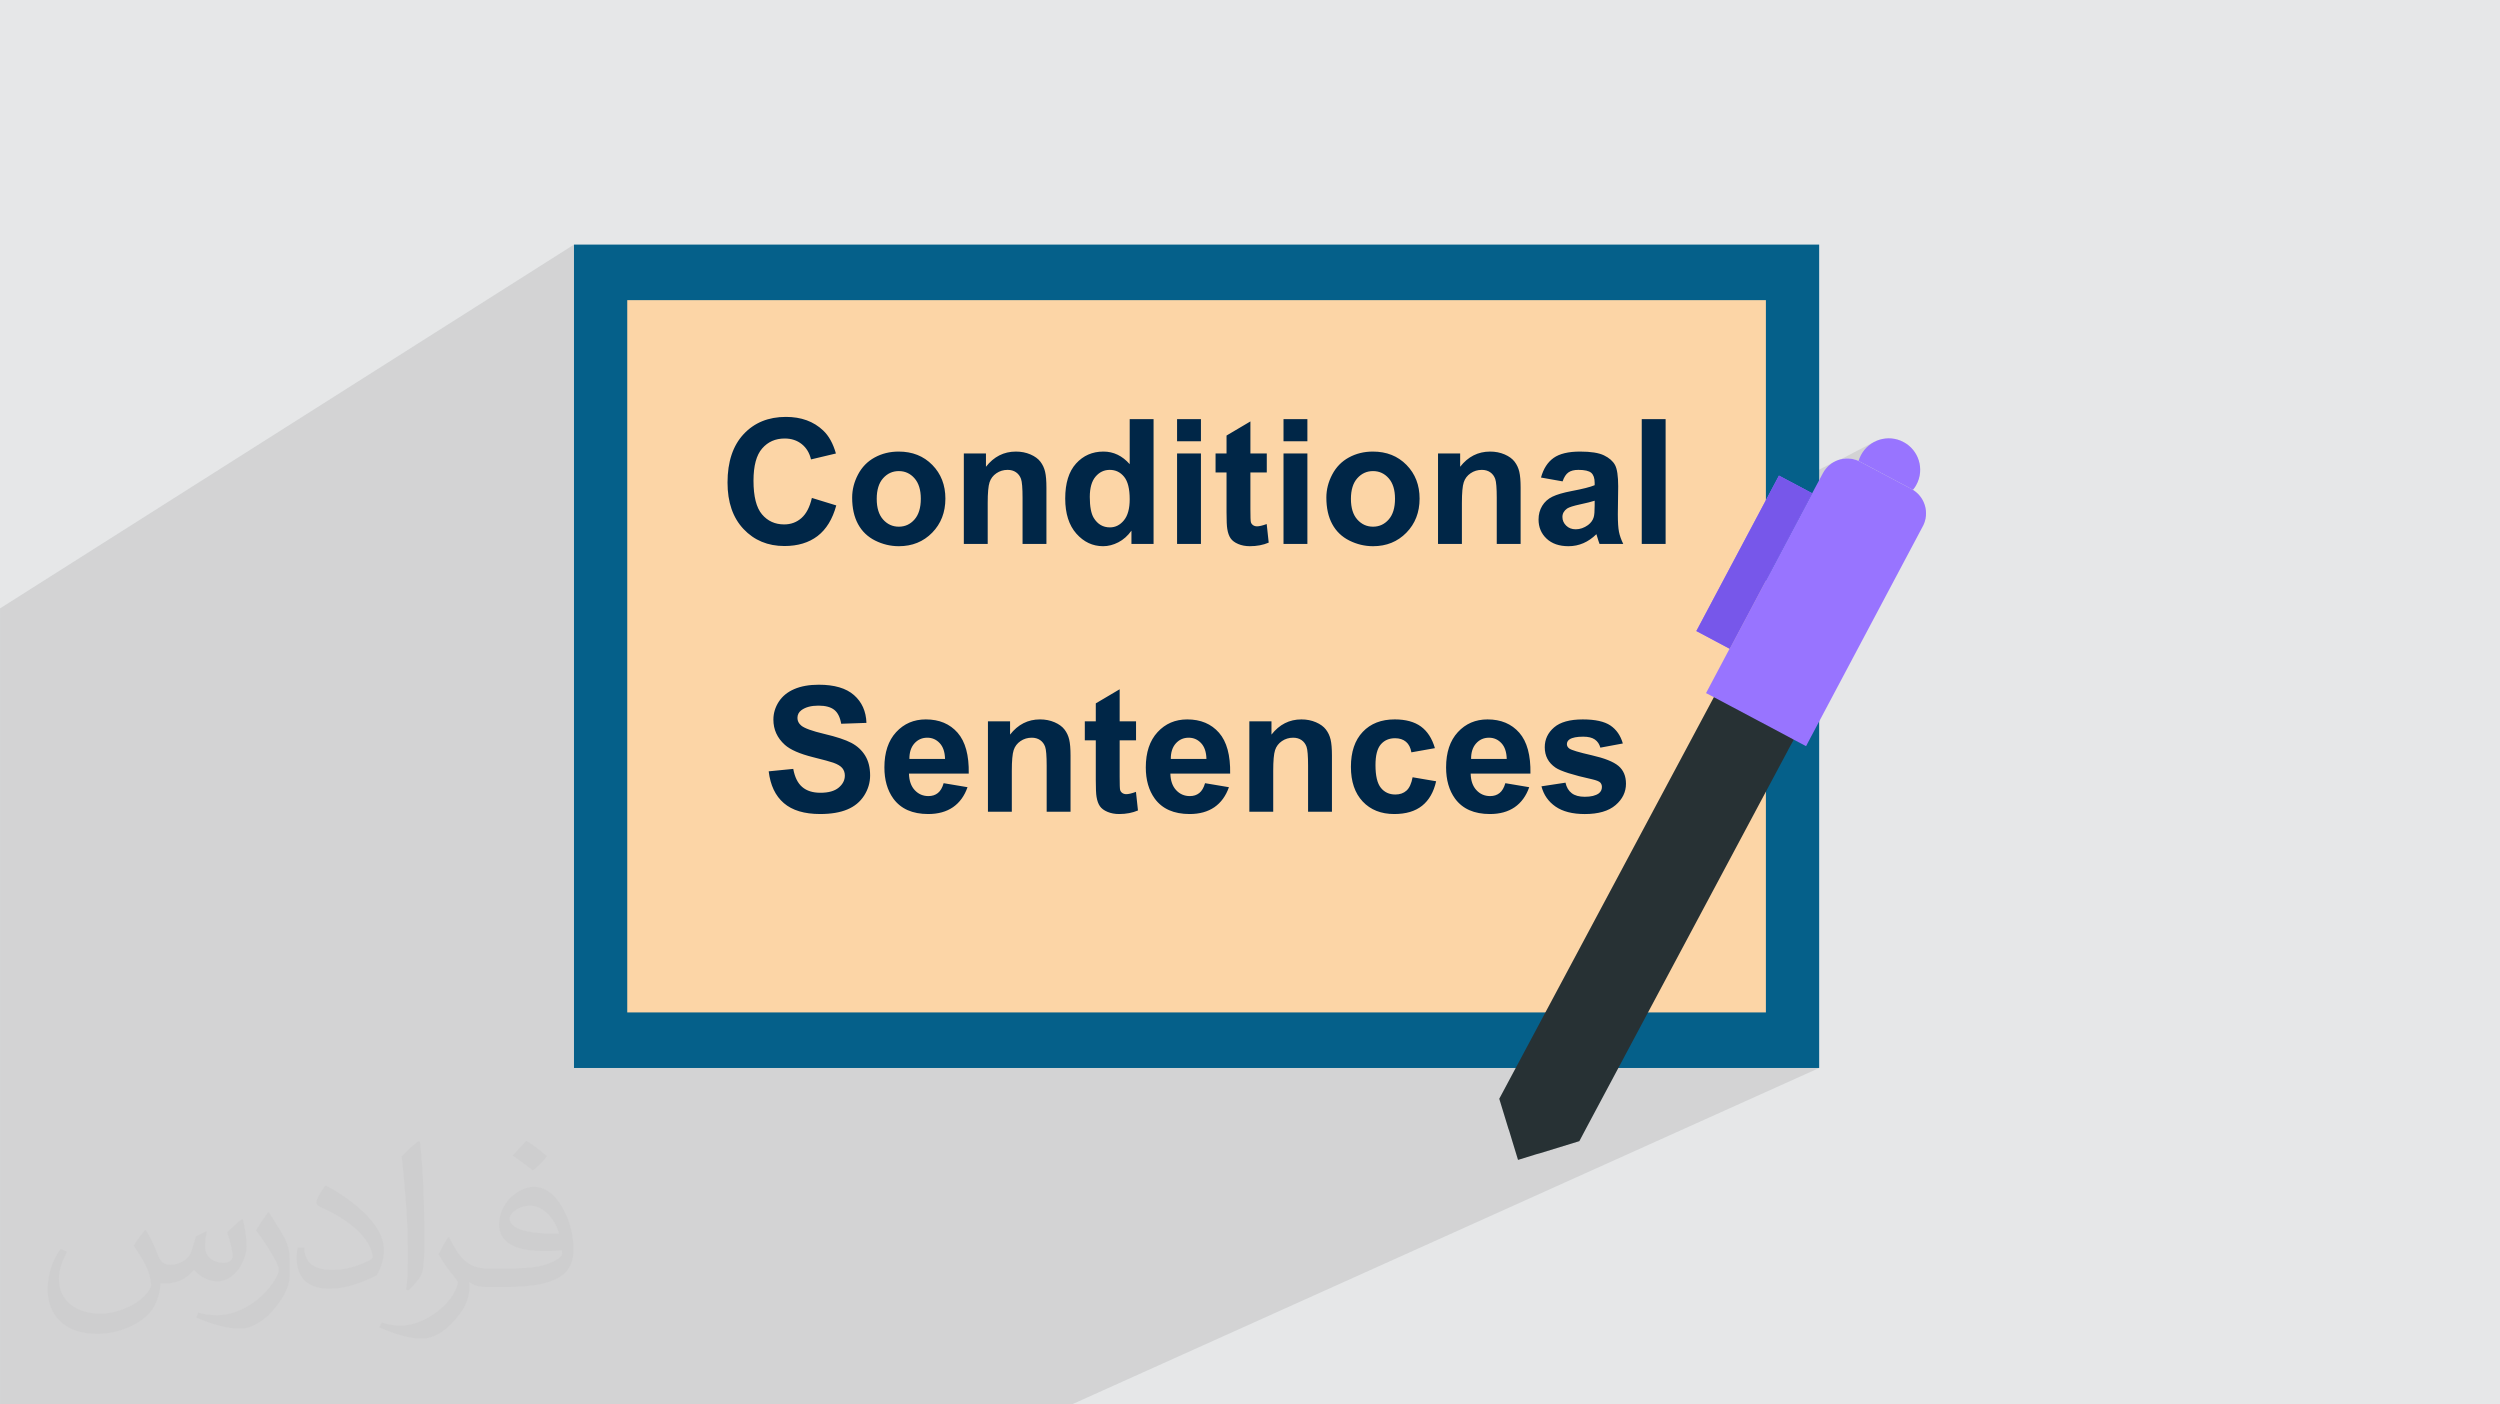
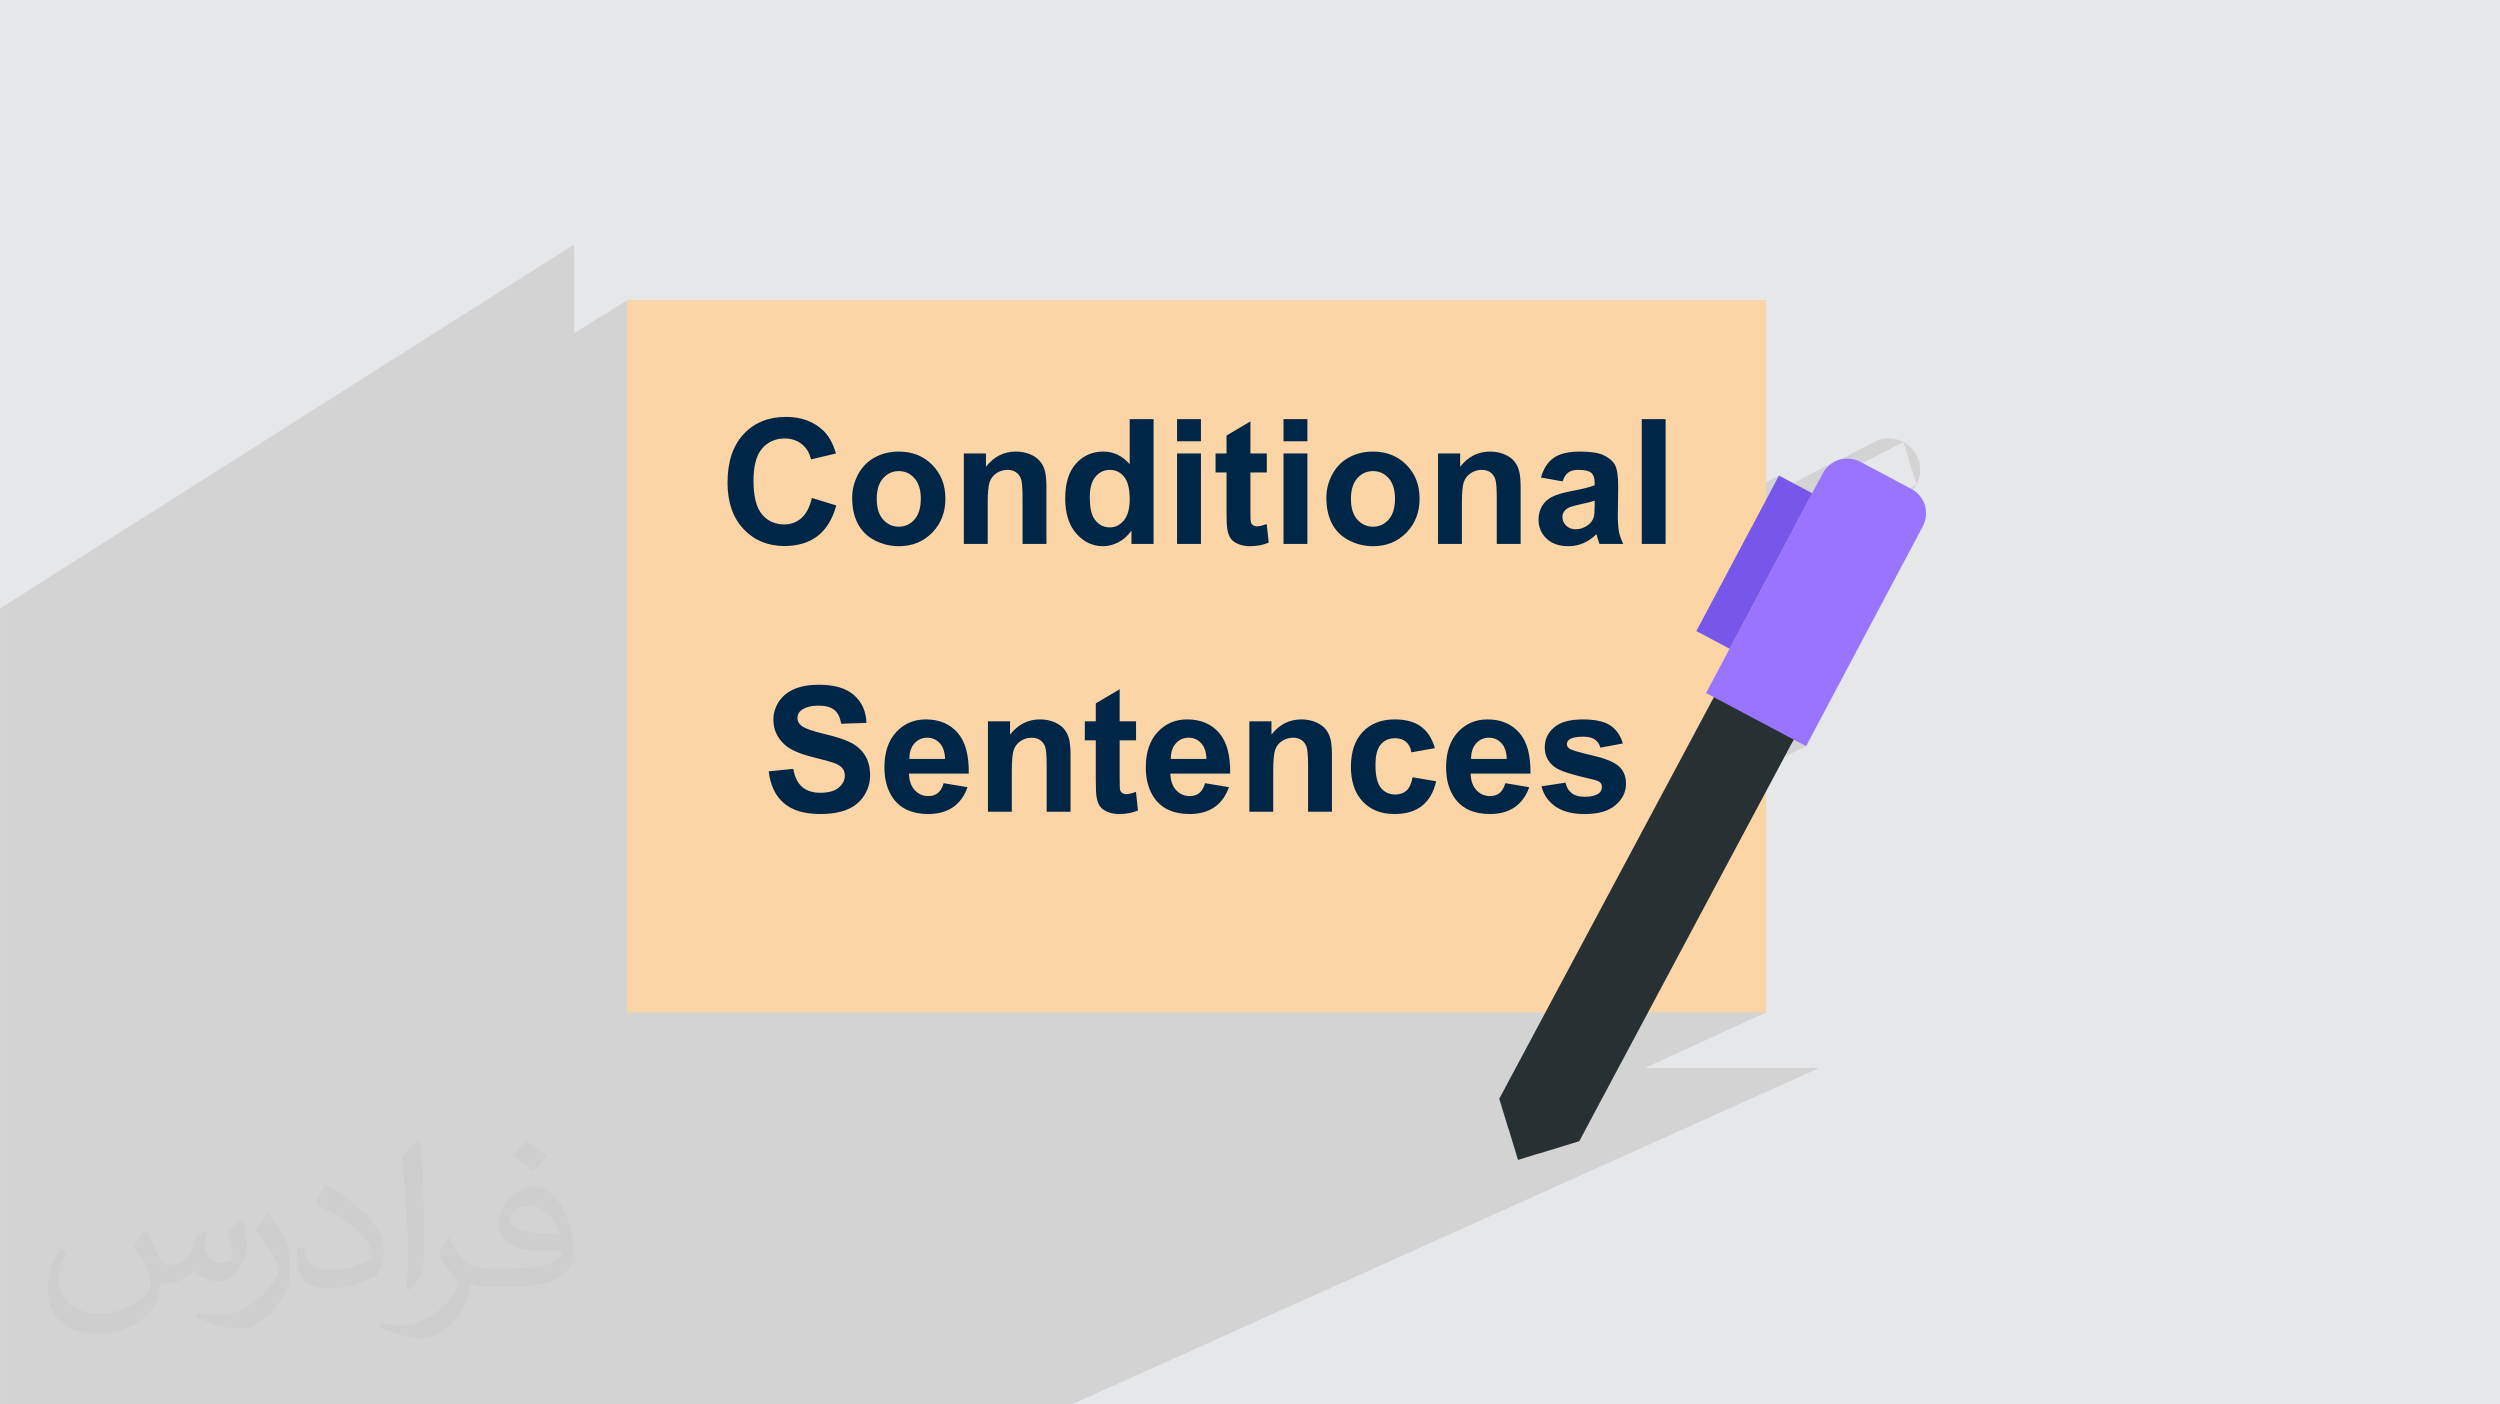
<svg xmlns="http://www.w3.org/2000/svg" xml:space="preserve" width="94.192mm" height="52.917mm" version="1.0" style="shape-rendering:geometricPrecision; text-rendering:geometricPrecision; image-rendering:optimizeQuality; fill-rule:evenodd; clip-rule:evenodd" viewBox="0 0 9404.92 5283.66">
  <defs>
    <style type="text/css">
   
    .fil9 {fill:none;fill-rule:nonzero}
    .fil4 {fill:#FCD5A6}
    .fil3 {fill:#05608A}
    .fil5 {fill:#002647;fill-rule:nonzero}
    .fil7 {fill:#273134;fill-rule:nonzero}
    .fil10 {fill:#7757EA;fill-rule:nonzero}
    .fil8 {fill:#9874FF;fill-rule:nonzero}
    .fil2 {fill:#373435;fill-opacity:0.031}
    .fil1 {fill:#2B2A29;fill-opacity:0.102}
    .fil6 {fill:black;fill-rule:nonzero;fill-opacity:0.102}
    .fil0 {fill:#E6E7E8}
   
  </style>
  </defs>
  <g id="Layer_x0020_1">
    <polygon class="fil0" points="-0,0 9404.92,0 9404.92,5283.66 -0,5283.66 " />
    <path class="fil1" d="M4608.73 5023.77l-197.33 259.89 197.33 -259.89m2601.11 -3201.14l5.11 -10.92 3.91 -11.17 2.74 -11.35 1.58 -11.44 0.45 -11.45 -0.67 -11.38 -1.74 -11.23 -2.81 -11 -3.84 -10.68 -4.85 -10.28 -5.84 -9.82 -6.81 -9.25 -7.75 -8.61 -8.67 -7.89 -9.57 -7.09 -10.42 -6.2m-236.79 65.35l125.86 -65.23 10.28 -4.85 10.68 -3.84 11 -2.81 11.22 -1.74 11.38 -0.67 11.46 0.45 11.43 1.58 11.35 2.74 11.17 3.91 10.92 5.11 -153.5 79.28m176.61 93.83l26.07 -13.33 -1.43 2.69 -1.52 2.64 -1.59 2.59 -1.67 2.53 -1.73 2.48 -1.79 2.43 -1.85 2.37 -1.89 2.32 -0.01 0 -0.36 0.18m37.42 137.24l-418.24 787.45 -20.81 39.59m396.2 -967.53l5.42 3.25 3.69 2.21 8.37 6.22 7.58 6.93 6.78 7.56 5.95 8.13 5.11 8.62 4.23 9.04 3.35 9.38 2.45 9.67 1.52 9.88 0.56 10 -0.41 10.07 -1.4 10.07 -2.42 9.99 -3.44 9.85 -4.5 9.64m-487.77 -162.54l152.59 -79.09 8.56 -4.33 8.91 -3.52 8.15 -2.38 1.04 -0.31 9.41 -1.85 9.56 -0.97 9.66 -0.08 9.68 0.83 9.65 1.77 9.56 2.71 9.4 3.67 -151.18 78.16 -0.01 0.01 130.69 -67.57 20.51 -10.6 15.35 8.16 176.6 93.83 0.01 0 6.82 3.62 0.01 0 -0.01 0 -0.91 0.47 -499.31 255.02 -10.45 19.71 -36.68 69.14 0 94.73 590.22 -298.58 -590.22 298.58 0 255.63 572.74 -537.81 17.47 -16.41 -17.47 16.41 -572.74 537.81 0 192.39 80.26 42.62 24.58 13.36 0 0.01 46.33 24.44 -0.01 0 0.01 0.01 -151.17 73.71 0 927.89 -455 208.97 655.42 0 -2234.92 1006.1 -577.32 259.89 -271.09 0 -43.71 0 -1.4 0 -2.12 0 -2.77 0 -20.44 0 -157.74 0 -100.34 0 -6.67 0 -0.55 0 -265.59 0 -1444.17 0 -0.02 0 -81.48 0 -0.02 0 -43.81 0 -92.64 0 -136.36 0 -179.99 0 -51.34 0 -14.94 0 -5.83 0 -39.01 0 -7.2 0 -4.1 0 -18.19 0 -27.8 0 -19.03 0 -74.8 0 -43.26 0 -19.77 0 -0.47 0 -11.74 0 -22.39 0 -31.59 0 -62.64 0 -23.15 0 -45.45 0 -18.96 0 -21.66 0 -66.81 0 -4.41 0 -5.94 0 -39.06 0 -3.77 0 -26.9 0 -42.92 0 -77.16 0 -8.89 0 -130.96 0 -4.87 0 -4.88 0 -122.71 0 -4.57 0 -23.07 0 -21.22 0 -1.52 0 -12.94 0 -14.58 0 0 -9.32 0 -14.12 0 -6.42 0 -14 0 -8.95 0 -7.48 0 -13.47 0 -16.85 0 -18.34 0 -9.62 0 -0.75 0 -6.18 0 -7.79 0 -26.95 0 -5.61 0 -0.14 0 -52.03 0 -2.39 0 -10.29 0 -6.98 0 -1.71 0 -12.17 0 -5.48 0 -4.88 0 -5.53 0 -10.72 0 -30.37 0 -3.3 0 -2.55 0 -13.15 0 -9.93 0 -4.69 0 -11.78 0 -6.51 0 -9.84 0 -19.07 0 -0.06 0 -13.82 0 -7.82 0 -10.45 0 -7.12 0 -1.06 0 -3.23 0 -1.37 0 -0.17 0 -3.14 0 -39.35 0 -13.7 0 -17.41 0 -3.99 0 -6.56 0 -1.28 0 -8.16 0 -29.19 0 -2.65 0 -10.2 0 -4.39 0 -28.8 0 -3.74 0 -8.52 0 -7.1 0 -13.3 0 -9.36 0 -52.28 0 -3.41 0 -58.4 0 -15.08 0 -1.72 0 -16.02 0 -9.32 0 -16.59 0 -25.12 0 -28.62 0 -10.89 0 -16.82 0 -1.16 0 -2.08 0 -8.7 0 -14.2 0 -12.7 0 -3.17 0 -1.46 0 -19.53 0 -4.5 0 -36.71 0 -8.08 0 -11.35 0 -0.18 0 -13.16 0 -24.64 0 -2.39 0 -16.75 0 -8.39 0 -3.83 0 -39.26 0 -12.19 0 -0.71 0 -26.13 0 -18.29 0 -13.89 0 -48.77 0 -27.2 0 -10.72 0 -68.61 0 -3.1 0 -40.82 0 -12.35 0 -73.42 0 -4.46 0 -72.71 0 -18.75 0 -49.42 0 -13.1 0 -89.15 0 -29.22 0 -140.46 0 -88.41 0 -692.94 0 -308.23 2159.3 -1368.7 0 333.66 200.42 -124.68 4283.52 0 0 685.59 49.15 -25.56 53.3 28.38zm2.4 965.13l0 -0.01" />
    <path class="fil2" d="M548.54 4627.69c17.95,27.21 29.6,53.36 40.96,82.43 8.45,16.91 12.93,48.09 52.57,48.09 11.61,0 28.28,-3.42 43.06,-11.61 16.63,-8.73 29.32,-21.94 35.94,-42l15.85 -53.36 38.57 -19.02 2.64 2.64c-5.27,20.09 -6.59,39.36 -6.59,54.43 0,44.63 38.57,61.56 69.22,61.56 17.95,0 34.09,-8.73 34.09,-25.11 0,-21.13 -8.98,-57.06 -20.62,-89.29 17.95,-17.95 35.94,-35.94 56.53,-50.47l3.17 1.6c8.98,38.04 14,75.56 14,100.66 0,24.57 -10.83,51.79 -19.81,69.49 -18.49,34.87 -51.25,62.62 -90.87,62.62 -30.1,0 -63.65,-15.07 -86.66,-43.06l-1.32 0c-21.66,26.96 -55.22,51.25 -108.86,51.25l-16.63 0c-2.64,35.41 -10.29,60.49 -21.94,82.95 -31.95,62.34 -126.81,106.47 -216.1,106.47 -124.17,0 -186.51,-71.59 -186.51,-166.96 0,-58.91 19.27,-113.6 48.88,-152.42l24.29 10.04c-18.49,35.41 -30.91,68.68 -30.91,101.45 0,89.29 72.66,131.83 156.4,131.83 77.68,0 173.83,-49.41 191.28,-106.72 -6.59,-62.62 -30.1,-91.93 -66.04,-148.99 10.83,-19.02 24.83,-38.04 42.28,-58.38l3.17 0 0 0 0 0 -0.02 -0.09zm1432.13 -336.04c26.15,16.39 51.79,35.66 76.87,57.85 -14,19.81 -31.45,37.79 -53.11,53.64 -25.11,-20.34 -50.19,-37.79 -75.84,-56.27 17.42,-19.55 34.62,-38.29 52.04,-55.22l0 0 0 0 0 0 0 0 0 0 0.03 0zm13.47 244.11c-42.28,0 -76.87,27.75 -76.87,48.34 0,44.13 84.53,57.85 185.72,57.31 -12.68,-51.79 -57.06,-105.68 -108.86,-105.68l0.01 0.03zm-94.86 236.19c54.96,0 103.04,-1.6 139.74,-10.83 40.96,-10.29 75.56,-30.91 75.56,-45.17 0,-3.7 0,-8.19 -1.32,-11.89 -22.98,2.11 -49.41,2.11 -72.38,2.11 -74.49,0 -131.55,-16.91 -154.02,-58.66 -5.55,-11.61 -9.51,-24.57 -9.51,-39.36 0,-40.43 17.42,-79.79 48.09,-107 25.61,-22.45 53.89,-36.44 82.67,-36.44 52.04,0 93.51,41.75 122.57,107.54 15.85,35.94 26.68,77.4 26.68,129.72 0,34.87 -9.51,64.19 -31.17,85.85 -40.43,39.11 -114.92,53.89 -229.04,53.89l-51.79 0 0 0 -13.47 0c-28.28,0 -48.62,-5.02 -64.72,-17.42l-2.64 0c0.79,6.59 1.32,12.93 1.32,19.02 0,25.61 -8.45,58.38 -25.61,84.53 -50.72,75.3 -105.68,108.04 -153.24,108.04 -48.09,0 -107,-18.49 -160.11,-42.54l9.51 -18.49c17.17,7.13 40.96,11.89 73.7,11.89 85.85,0 198.66,-82.43 212.66,-163 -3.17,-6.59 -8.98,-15.32 -17.17,-24.57 -25.11,-29.85 -40.96,-54.68 -55.75,-80.83 12.68,-25.11 24.29,-45.17 35.13,-63.4l4.49 -0.53c36.72,74.77 69.99,117.55 144.23,117.55l11.61 0 0 0 53.89 0 0 0 0 0 0 0 0 0 0 0 0.09 0.01zm-371.98 79c6.34,-34.34 6.87,-72.91 6.87,-108.86l0 -53.36c0,-99.6 -12.68,-244.36 -22.98,-338.68 17.95,-19.27 43.06,-42 62.87,-57.31l5.81 1.6c13.47,118.62 16.63,256 16.63,383.06 0,33.3 -1.32,65.79 -4.49,89.55 -1.85,30.1 -19.27,52.83 -56.53,87.7l-8.19 -3.7zm-382.8 -157.19c1.85,46.77 24.83,83.49 105.15,83.49 49.93,0 92.19,-12.93 138.96,-35.13 8.45,-3.7 12.93,-8.73 12.93,-12.93 0,-29.32 -22.45,-68.15 -60.23,-103.55 -36.72,-33.3 -85.34,-62.62 -130.76,-82.18 -15.6,-6.59 -20.62,-13.47 -20.62,-20.09 0,-13.47 17.95,-41.75 32.77,-62.09l5.02 -0.53c52.04,27.21 110.17,67.64 153.24,112.53 39.11,41.47 63.4,83.49 63.4,129.19 0,33.81 -10.29,65.51 -26.96,95.11 -57.06,28.79 -117.83,50.72 -178.06,50.72 -73.17,0 -123.1,-34.34 -123.1,-114.92 0,-8.73 0,-22.19 3.17,-39.64l25.11 0 0 0 0 0 0 0 0 0 0 0 -0.02 0zm-132.37 -132.9l45.45 73.45c16.63,27.21 32.23,56.81 32.23,103.55l0 59.7c0,48.34 -30.91,100.13 -80.83,151.38 -39.11,34.62 -73.7,49.41 -105.68,49.41 -47.55,0 -101.98,-14.79 -164.85,-41.75l7.13 -18.49c19.81,5.27 42.79,9.77 71.06,9.77 90.36,-0.53 182.8,-66.57 225.08,-147.15 5.02,-9.26 6.87,-17.95 6.87,-24.04 0,-9.26 -5.02,-19.55 -8.98,-28.79 -22.98,-43.31 -48.62,-82.95 -76.87,-119.68 14.79,-23.25 29.6,-45.7 45.7,-67.9l3.7 0.53 0 0 0 0 0 0 0 0 0 0 -0.02 0.01z" />
    <g id="_2237772436560">
-       <rect class="fil3" x="2159.3" y="920.13" width="4684.35" height="3097.55" />
      <rect class="fil4" x="2359.71" y="1129.12" width="4283.51" height="2679.58" />
      <path class="fil5" d="M3054.24 1873.19l91.78 28.2c-14.1,51.67 -37.59,90.02 -70.36,115.17 -32.78,25.01 -74.31,37.58 -124.67,37.58 -62.39,0 -113.63,-21.31 -153.84,-63.92 -40.11,-42.61 -60.22,-100.86 -60.22,-174.83 0,-78.11 20.22,-138.87 60.54,-182.13 40.32,-43.27 93.42,-64.9 159.2,-64.9 57.47,0 104.13,17.03 139.97,51.02 21.42,20.1 37.36,48.95 48.07,86.65l-93.74 22.29c-5.58,-24.25 -17.16,-43.49 -34.76,-57.58 -17.69,-14.09 -39.11,-21.09 -64.24,-21.09 -34.85,0 -63.15,12.45 -84.78,37.48 -21.75,24.9 -32.56,65.33 -32.56,121.28 0,59.22 10.7,101.51 32.01,126.64 21.42,25.24 49.17,37.8 83.36,37.8 25.24,0 46.99,-7.98 65.12,-24.03 18.14,-16.07 31.25,-41.2 39.12,-75.62zm151.55 -1.2c0,-29.94 7.32,-58.89 22.07,-86.87 14.76,-28.08 35.63,-49.39 62.62,-64.13 26.98,-14.76 57.03,-22.19 90.36,-22.19 51.46,0 93.53,16.71 126.41,50.15 32.89,33.55 49.29,75.73 49.29,126.86 0,51.57 -16.6,94.3 -49.71,128.17 -33.22,33.87 -74.96,50.81 -125.33,50.81 -31.13,0 -60.86,-7.11 -89.16,-21.21 -28.19,-14.09 -49.71,-34.74 -64.47,-62.06 -14.75,-27.21 -22.07,-60.43 -22.07,-99.54zm92.44 4.81c0,33.76 7.98,59.65 23.92,77.57 16.07,18.03 35.73,26.99 59.22,26.99 23.38,0 43.05,-8.96 58.89,-26.99 15.85,-17.92 23.82,-44.03 23.82,-78.23 0,-33.33 -7.98,-59 -23.82,-76.92 -15.84,-18.03 -35.51,-26.99 -58.89,-26.99 -23.49,0 -43.15,8.96 -59.22,26.99 -15.95,17.92 -23.92,43.81 -23.92,77.58zm638.42 169.46l-89.82 0 0 -173.4c0,-36.72 -1.96,-60.43 -5.78,-71.14 -3.93,-10.81 -10.16,-19.11 -18.91,-25.12 -8.74,-6.01 -19.22,-8.96 -31.46,-8.96 -15.74,0 -29.82,4.25 -42.29,12.78 -12.56,8.52 -21.09,19.88 -25.67,33.87 -4.7,14.09 -7,40.1 -7,78.12l0 153.85 -89.81 0 0 -340.24 83.25 0 0 49.93c29.83,-38.13 67.32,-57.15 112.66,-57.15 19.88,0 38.13,3.6 54.64,10.7 16.59,7.22 29.06,16.29 37.47,27.32 8.52,11.15 14.42,23.71 17.7,37.81 3.38,14.09 5.02,34.19 5.02,60.42l0 211.21zm403.07 0l-83.25 0 0 -49.93c-13.88,19.45 -30.38,33.98 -49.28,43.81 -18.91,9.73 -38.03,14.65 -57.26,14.65 -39.22,0 -72.77,-15.74 -100.74,-47.32 -27.86,-31.58 -41.86,-75.5 -41.86,-131.99 0,-57.69 13.55,-101.62 40.77,-131.66 27.2,-30.04 61.51,-45.02 103.03,-45.02 38.01,0 71.02,15.85 98.77,47.43l0 -169.36 89.81 0 0 469.4zm-239.95 -176.68c0,36.38 5.03,62.72 14.98,79 14.53,23.6 34.74,35.41 60.74,35.41 20.66,0 38.25,-8.86 52.67,-26.55 14.54,-17.7 21.75,-44.04 21.75,-79.22 0,-39.23 -6.99,-67.43 -21.09,-84.68 -14.1,-17.26 -32.01,-25.89 -53.98,-25.89 -21.31,0 -39.11,8.52 -53.54,25.56 -14.31,17.04 -21.53,42.51 -21.53,76.37zm328.34 -209.46l0 -83.25 89.8 0 0 83.25 -89.8 0zm0 386.15l0 -340.24 89.8 0 0 340.24 -89.8 0zm337.51 -340.24l0 71.46 -61.63 0 0 137.77c0,27.97 0.55,44.25 1.75,48.84 1.2,4.59 3.82,8.42 8.09,11.48 4.15,2.95 9.18,4.48 15.19,4.48 8.41,0 20.44,-2.85 36.28,-8.64l7.54 69.92c-20.87,8.97 -44.47,13.45 -70.91,13.45 -16.17,0 -30.7,-2.74 -43.7,-8.21 -13,-5.45 -22.51,-12.55 -28.52,-21.19 -6.11,-8.75 -10.27,-20.44 -12.67,-35.3 -1.86,-10.49 -2.85,-31.68 -2.85,-63.7l0 -148.91 -41.3 0 0 -71.46 41.3 0 0 -67.53 89.81 -53.11 0 120.64 61.63 0zm62.93 -45.9l0 -83.25 89.81 0 0 83.25 -89.81 0zm0 386.15l0 -340.24 89.81 0 0 340.24 -89.81 0zm161.17 -174.28c0,-29.94 7.32,-58.89 22.07,-86.87 14.75,-28.08 35.62,-49.39 62.62,-64.13 26.98,-14.76 57.03,-22.19 90.35,-22.19 51.46,0 93.53,16.71 126.42,50.15 32.89,33.55 49.29,75.73 49.29,126.86 0,51.57 -16.61,94.3 -49.72,128.17 -33.21,33.87 -74.95,50.81 -125.32,50.81 -31.14,0 -60.86,-7.11 -89.16,-21.21 -28.2,-14.09 -49.72,-34.74 -64.47,-62.06 -14.75,-27.21 -22.07,-60.43 -22.07,-99.54zm92.44 4.81c0,33.76 7.97,59.65 23.92,77.57 16.06,18.03 35.73,26.99 59.22,26.99 23.38,0 43.04,-8.96 58.89,-26.99 15.85,-17.92 23.81,-44.03 23.81,-78.23 0,-33.33 -7.97,-59 -23.81,-76.92 -15.85,-18.03 -35.51,-26.99 -58.89,-26.99 -23.49,0 -43.16,8.96 -59.22,26.99 -15.96,17.92 -23.92,43.81 -23.92,77.58zm638.42 169.46l-89.82 0 0 -173.4c0,-36.72 -1.97,-60.43 -5.78,-71.14 -3.93,-10.81 -10.16,-19.11 -18.91,-25.12 -8.74,-6.01 -19.22,-8.96 -31.46,-8.96 -15.74,0 -29.83,4.25 -42.29,12.78 -12.56,8.52 -21.09,19.88 -25.68,33.87 -4.7,14.09 -6.99,40.1 -6.99,78.12l0 153.85 -89.81 0 0 -340.24 83.25 0 0 49.93c29.83,-38.13 67.31,-57.15 112.66,-57.15 19.88,0 38.13,3.6 54.63,10.7 16.6,7.22 29.07,16.29 37.48,27.32 8.52,11.15 14.42,23.71 17.69,37.81 3.38,14.09 5.03,34.19 5.03,60.42l0 211.21zm157.88 -235.35l-81.3 -14.43c9.19,-33.21 25.02,-57.8 47.43,-73.75 22.39,-15.96 55.72,-23.93 99.86,-23.93 40.1,0 70.03,4.7 89.7,14.21 19.56,9.51 33.44,21.53 41.42,36.17 7.98,14.65 12.02,41.41 12.02,80.53l-1.32 104.89c0,29.83 1.42,51.9 4.26,66.11 2.85,14.2 8.2,29.4 16.06,45.56l-89.16 0c-2.3,-5.9 -5.24,-14.65 -8.63,-26.23 -1.43,-5.35 -2.52,-8.85 -3.18,-10.48 -15.3,15.08 -31.68,26.33 -49.17,33.87 -17.48,7.55 -36.06,11.37 -55.84,11.37 -34.86,0 -62.39,-9.52 -82.5,-28.52 -20.1,-18.91 -30.15,-42.94 -30.15,-72.01 0,-19.12 4.59,-36.29 13.77,-51.35 9.18,-14.97 21.96,-26.56 38.56,-34.53 16.51,-7.98 40.32,-14.97 71.46,-20.98 41.97,-7.87 71.13,-15.3 87.31,-22.08l0 -9.07c0,-17.48 -4.26,-29.93 -12.78,-37.47 -8.64,-7.44 -24.8,-11.14 -48.53,-11.14 -16.06,0 -28.52,3.17 -37.47,9.61 -9.07,6.34 -16.28,17.59 -21.85,33.66zm120.63 72.77c-11.47,3.81 -29.72,8.41 -54.75,13.77 -24.9,5.35 -41.3,10.59 -48.95,15.62 -11.69,8.42 -17.59,18.91 -17.59,31.69 0,12.68 4.69,23.49 14.1,32.67 9.4,9.18 21.3,13.77 35.84,13.77 16.18,0 31.68,-5.35 46.43,-15.96 10.82,-8.2 18.03,-18.03 21.42,-29.83 2.31,-7.64 3.5,-22.29 3.5,-43.8l0 -17.92zm177.11 162.58l0 -469.4 89.81 0 0 469.4 -89.81 0zm-3284.4 855.46l92.43 -9.18c5.58,30.92 16.71,53.54 33.66,68.08 16.93,14.53 39.77,21.74 68.51,21.74 30.37,0 53.33,-6.44 68.73,-19.33 15.41,-12.89 23.16,-27.98 23.16,-45.23 0,-11.15 -3.28,-20.55 -9.73,-28.42 -6.45,-7.76 -17.8,-14.53 -33.98,-20.22 -11.03,-3.92 -36.17,-10.7 -75.5,-20.54 -50.59,-12.67 -86.11,-28.19 -106.54,-46.65 -28.74,-25.9 -43.05,-57.48 -43.05,-94.74 0,-23.92 6.78,-46.44 20.22,-67.31 13.55,-20.87 32.99,-36.7 58.45,-47.64 25.46,-10.92 56.06,-16.39 92.11,-16.39 58.68,0 102.93,13 132.54,39.12 29.72,26.11 45.24,60.85 46.77,104.45l-95.06 3.28c-4.04,-24.26 -12.68,-41.63 -25.9,-52.23 -13.22,-10.59 -33.11,-15.95 -59.55,-15.95 -27.32,0 -48.74,5.68 -64.13,17.04 -9.94,7.32 -14.98,17.04 -14.98,29.29 0,11.13 4.7,20.65 14.1,28.52 11.91,10.15 40.86,20.65 86.86,31.57 46.01,10.81 79.98,22.19 101.95,33.76 22.08,11.69 39.34,27.54 51.8,47.76 12.45,20.21 18.68,45.12 18.68,74.73 0,26.88 -7.44,52.12 -22.41,75.62 -14.97,23.49 -36.06,40.98 -63.37,52.33 -27.32,11.48 -61.4,17.16 -102.17,17.16 -59.32,0 -104.88,-13.66 -136.68,-41.09 -31.79,-27.32 -50.69,-67.19 -56.92,-119.54zm658.2 44.59l89.82 15.07c-11.48,32.89 -29.73,57.91 -54.53,75.18 -24.91,17.15 -56.06,25.79 -93.32,25.79 -59.11,0 -102.92,-19.34 -131.22,-58.02 -22.4,-31.03 -33.66,-70.15 -33.66,-117.46 0,-56.37 14.76,-100.63 44.14,-132.54 29.4,-32 66.66,-47.97 111.67,-47.97 50.48,0 90.36,16.72 119.65,50.16 29.17,33.43 43.15,84.67 41.85,153.73l-224.87 0c0.66,26.66 7.87,47.42 21.75,62.28 13.77,14.87 31.03,22.3 51.57,22.3 14.09,0 25.89,-3.82 35.4,-11.47 9.63,-7.65 16.83,-20 21.75,-37.03zm5.24 -91.13c-0.65,-26.12 -7.32,-46 -20.1,-59.55 -12.78,-13.66 -28.31,-20.43 -46.65,-20.43 -19.56,0 -35.74,7.21 -48.53,21.52 -12.78,14.32 -19,33.88 -18.79,58.46l134.07 0zm472.14 198.64l-89.82 0 0 -173.4c0,-36.71 -1.97,-60.43 -5.78,-71.13 -3.93,-10.82 -10.16,-19.12 -18.91,-25.13 -8.74,-6 -19.22,-8.96 -31.46,-8.96 -15.74,0 -29.82,4.26 -42.29,12.78 -12.56,8.52 -21.09,19.89 -25.68,33.87 -4.69,14.1 -6.99,40.11 -6.99,78.12l0 153.85 -89.81 0 0 -340.24 83.25 0 0 49.93c29.83,-38.13 67.32,-57.15 112.66,-57.15 19.88,0 38.13,3.61 54.64,10.71 16.59,7.21 29.06,16.29 37.47,27.32 8.52,11.14 14.42,23.7 17.7,37.8 3.37,14.1 5.02,34.2 5.02,60.42l0 211.21zm246.39 -340.24l0 71.46 -61.63 0 0 137.78c0,27.97 0.55,44.25 1.75,48.84 1.2,4.59 3.82,8.42 8.08,11.47 4.16,2.95 9.19,4.48 15.2,4.48 8.41,0 20.43,-2.85 36.28,-8.64l7.54 69.93c-20.87,8.96 -44.47,13.44 -70.91,13.44 -16.17,0 -30.7,-2.74 -43.7,-8.2 -13,-5.46 -22.51,-12.56 -28.52,-21.2 -6.12,-8.74 -10.27,-20.43 -12.68,-35.29 -1.86,-10.49 -2.84,-31.69 -2.84,-63.7l0 -148.92 -41.31 0 0 -71.46 41.31 0 0 -67.53 89.81 -53.1 0 120.63 61.63 0zm259.61 232.74l89.82 15.07c-11.48,32.89 -29.73,57.91 -54.53,75.18 -24.91,17.15 -56.06,25.79 -93.32,25.79 -59.11,0 -102.92,-19.34 -131.22,-58.02 -22.4,-31.03 -33.66,-70.15 -33.66,-117.46 0,-56.37 14.76,-100.63 44.14,-132.54 29.4,-32 66.66,-47.97 111.67,-47.97 50.48,0 90.36,16.72 119.65,50.16 29.17,33.43 43.15,84.67 41.85,153.73l-224.87 0c0.66,26.66 7.87,47.42 21.75,62.28 13.77,14.87 31.03,22.3 51.57,22.3 14.09,0 25.89,-3.82 35.4,-11.47 9.63,-7.65 16.83,-20 21.75,-37.03zm5.24 -91.13c-0.65,-26.12 -7.32,-46 -20.1,-59.55 -12.79,-13.66 -28.31,-20.43 -46.65,-20.43 -19.56,0 -35.74,7.21 -48.53,21.52 -12.78,14.32 -19,33.88 -18.79,58.46l134.07 0zm472.14 198.64l-89.82 0 0 -173.4c0,-36.71 -1.97,-60.43 -5.78,-71.13 -3.93,-10.82 -10.16,-19.12 -18.91,-25.13 -8.74,-6 -19.22,-8.96 -31.46,-8.96 -15.74,0 -29.82,4.26 -42.29,12.78 -12.56,8.52 -21.09,19.89 -25.68,33.87 -4.69,14.1 -6.99,40.11 -6.99,78.12l0 153.85 -89.81 0 0 -340.24 83.25 0 0 49.93c29.83,-38.13 67.31,-57.15 112.66,-57.15 19.88,0 38.13,3.61 54.63,10.71 16.6,7.21 29.07,16.29 37.48,27.32 8.52,11.14 14.42,23.7 17.7,37.8 3.37,14.1 5.02,34.2 5.02,60.42l0 211.21zm387.33 -239.29l-88.51 15.74c-2.96,-17.59 -9.72,-30.81 -20.32,-39.77 -10.6,-8.86 -24.25,-13.33 -41.09,-13.33 -22.4,0 -40.32,7.75 -53.65,23.26 -13.33,15.52 -19.99,41.42 -19.99,77.8 0,40.42 6.77,68.95 20.32,85.66 13.56,16.72 31.69,25.02 54.42,25.02 17.04,0 31.03,-4.91 41.85,-14.64 10.92,-9.73 18.58,-26.45 23.06,-50.26l88.51 15.08c-9.18,40.65 -26.77,71.35 -52.78,92.11 -26,20.76 -60.86,31.14 -104.67,31.14 -49.6,0 -89.27,-15.74 -118.77,-47.1 -29.62,-31.46 -44.36,-74.96 -44.36,-130.56 0,-56.27 14.86,-99.98 44.47,-131.34 29.61,-31.36 69.7,-46.99 120.3,-46.99 41.31,0 74.19,8.97 98.66,26.78 24.37,17.8 41.86,44.9 52.56,81.4zm264.97 131.78l89.81 15.07c-11.47,32.89 -29.72,57.91 -54.53,75.18 -24.9,17.15 -56.05,25.79 -93.31,25.79 -59.11,0 -102.93,-19.34 -131.22,-58.02 -22.41,-31.03 -33.66,-70.15 -33.66,-117.46 0,-56.37 14.75,-100.63 44.14,-132.54 29.4,-32 66.65,-47.97 111.67,-47.97 50.47,0 90.36,16.72 119.65,50.16 29.17,33.43 43.15,84.67 41.84,153.73l-224.86 0c0.65,26.66 7.86,47.42 21.75,62.28 13.77,14.87 31.02,22.3 51.57,22.3 14.09,0 25.89,-3.82 35.4,-11.47 9.62,-7.65 16.82,-20 21.75,-37.03zm5.24 -91.13c-0.66,-26.12 -7.32,-46 -20.11,-59.55 -12.78,-13.66 -28.3,-20.43 -46.65,-20.43 -19.56,0 -35.74,7.21 -48.52,21.52 -12.78,14.32 -19.01,33.88 -18.79,58.46l134.07 0zm130.57 102.92l90.46 -13.76c3.82,17.36 11.58,30.59 23.38,39.55 11.69,9.07 28.2,13.55 49.28,13.55 23.27,0 40.76,-4.26 52.56,-12.78 7.87,-6.01 11.8,-14.11 11.8,-24.15 0,-6.78 -2.19,-12.46 -6.45,-16.93 -4.47,-4.26 -14.53,-8.31 -30.04,-11.91 -72.66,-16.07 -118.66,-30.7 -138.11,-43.92 -26.98,-18.47 -40.43,-44.03 -40.43,-76.7 0,-29.61 11.69,-54.41 34.97,-74.52 23.27,-20.1 59.33,-30.16 108.18,-30.16 46.54,0 81.18,7.65 103.79,22.85 22.62,15.29 38.24,37.8 46.77,67.64l-84.57 15.74c-3.6,-13.34 -10.59,-23.6 -20.76,-30.71 -10.16,-7.1 -24.69,-10.59 -43.6,-10.59 -23.81,0 -40.86,3.28 -51.24,9.94 -6.88,4.69 -10.26,10.81 -10.26,18.24 0,6.45 2.95,11.91 8.96,16.4 8.2,6 36.28,14.42 84.35,25.34 48.08,10.93 81.63,24.25 100.63,40.1 18.9,15.96 28.31,38.35 28.31,66.99 0,31.13 -13,58.01 -39.12,80.41 -26,22.4 -64.57,33.66 -115.71,33.66 -46.32,0 -83.03,-9.4 -110.13,-28.09 -26.99,-18.68 -44.68,-44.03 -52.99,-76.15z" />
      <g>
        <polygon class="fil6" points="5796.22,4335.92 5944.28,4287.69 5941.27,4292.98 5796.58,4337.46 " />
        <polygon class="fil6" points="6815.21,2767.52 6794.4,2807.11 6748.07,2782.66 6768.24,2744.52 6768.88,2743.07 " />
        <polygon class="fil7" points="6768.24,2744.52 6748.07,2782.66 6726.86,2821.19 6726.82,2821.69 5972.38,4234.6 5944.28,4287.69 5941.27,4292.98 5796.58,4337.46 5778.93,4342.44 5710.74,4363.53 5690.1,4295.9 5676.11,4249.6 5675.61,4249.56 5640.14,4133.52 6447.5,2622.74 6467.62,2585.12 6719.99,2718.88 " />
        <path class="fil8" d="M7233.45 1980.07l-418.24 787.45 -20.81 39.59 -46.33 -24.45 -24.58 -13.37 -275.99 -146.55 -29.47 -15.33 88.56 -166.96 0.5 0.04 172.83 -325.71 137.42 -259.12 40.24 -75.25c25.68,-48.76 84.65,-68.68 134.23,-46.45l198.79 105.62c50.67,26.87 69.72,89.81 42.86,140.48l0 0z" />
-         <path class="fil8" d="M7160.67 1662.85c57.91,30.56 79.7,102.36 49.18,159.78 -3.69,7.25 -8.35,13.91 -13.45,20.02l-5.79 -3.07 -198.79 -105.61c2.19,-7.39 5.38,-14.69 9.08,-21.94 30.56,-57.92 102.36,-79.71 159.78,-49.19l0 0z" />
-         <polygon class="fil8" points="6817.34,1855.67 6507.09,2440.5 6506.59,2440.46 6381.64,2373.94 6692.38,1789.15 " />
-         <path class="fil9" d="M6817.34 1855.67l40.24 -75.25c25.68,-48.76 84.65,-68.68 134.23,-46.45" />
        <path class="fil9" d="M6506.59 2440.46l-88.56 166.96 29.47 15.33 275.99 146.55 24.58 13.36 46.33 24.45 20.81 -39.58 418.24 -787.45c26.87,-50.67 7.82,-113.61 -42.86,-140.49" />
-         <path class="fil9" d="M6991.8 1733.97c2.2,-7.39 5.39,-14.69 9.09,-21.94 30.56,-57.92 102.36,-79.71 159.77,-49.19 57.92,30.56 79.71,102.36 49.19,159.78 -3.69,7.25 -8.35,13.91 -13.46,20.02l-5.79 -3.07 -198.79 -105.61z" />
+         <path class="fil9" d="M6991.8 1733.97c2.2,-7.39 5.39,-14.69 9.09,-21.94 30.56,-57.92 102.36,-79.71 159.77,-49.19 57.92,30.56 79.71,102.36 49.19,159.78 -3.69,7.25 -8.35,13.91 -13.46,20.02z" />
        <polygon class="fil10" points="6817.34,1855.67 6507.09,2440.5 6506.59,2440.46 6381.64,2373.94 6692.38,1789.15 " />
      </g>
    </g>
  </g>
</svg>